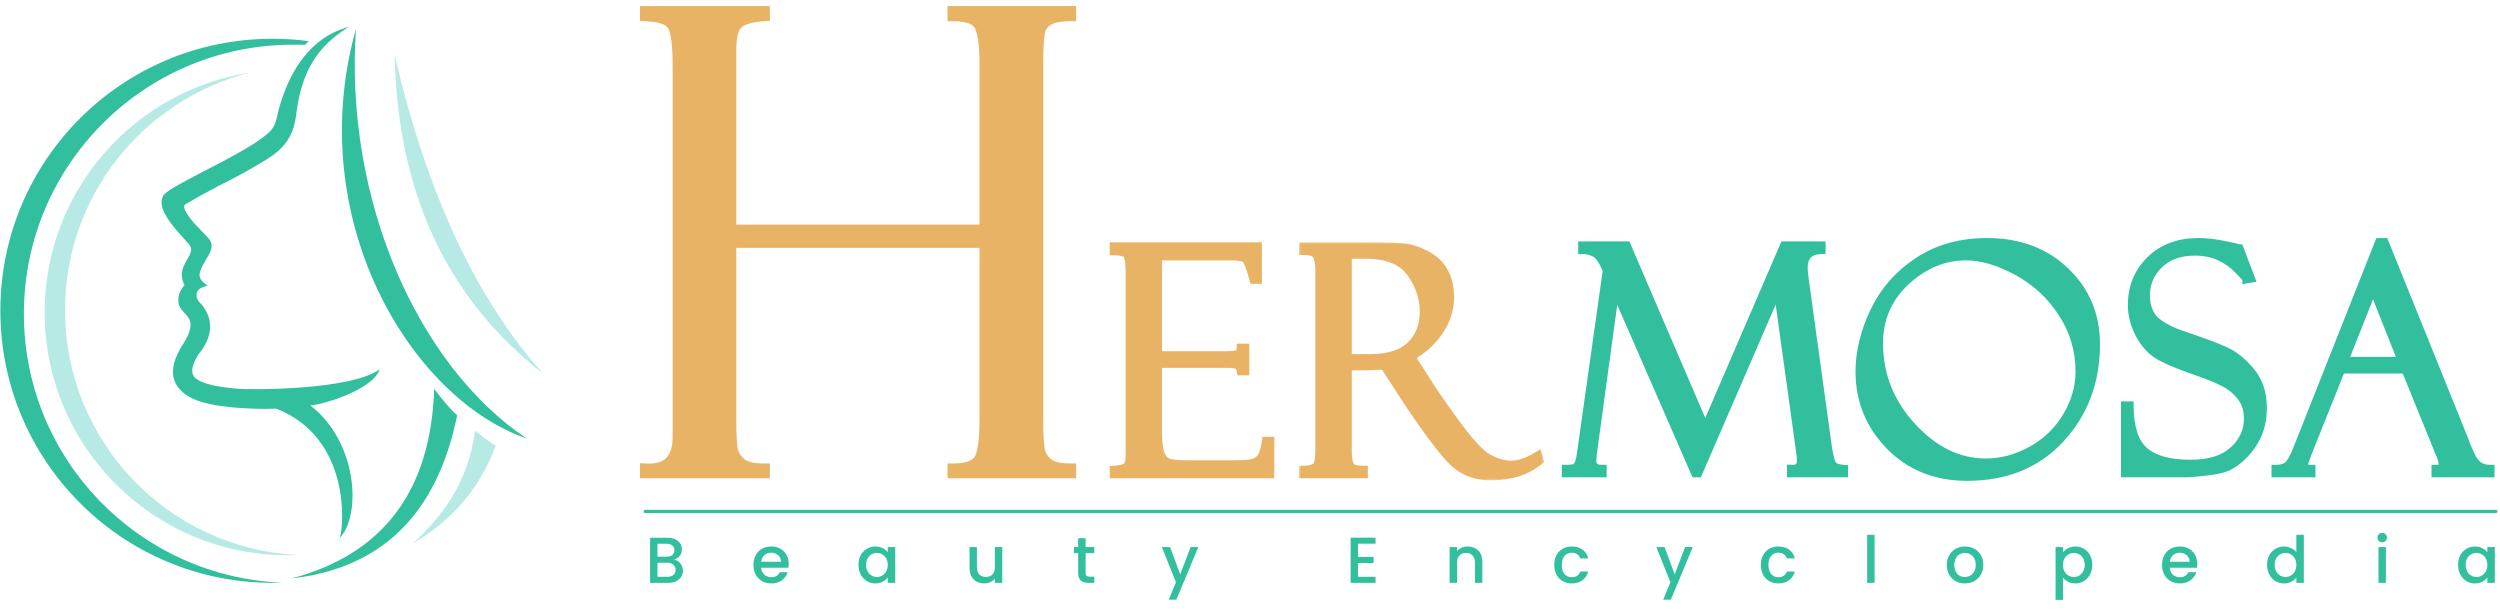
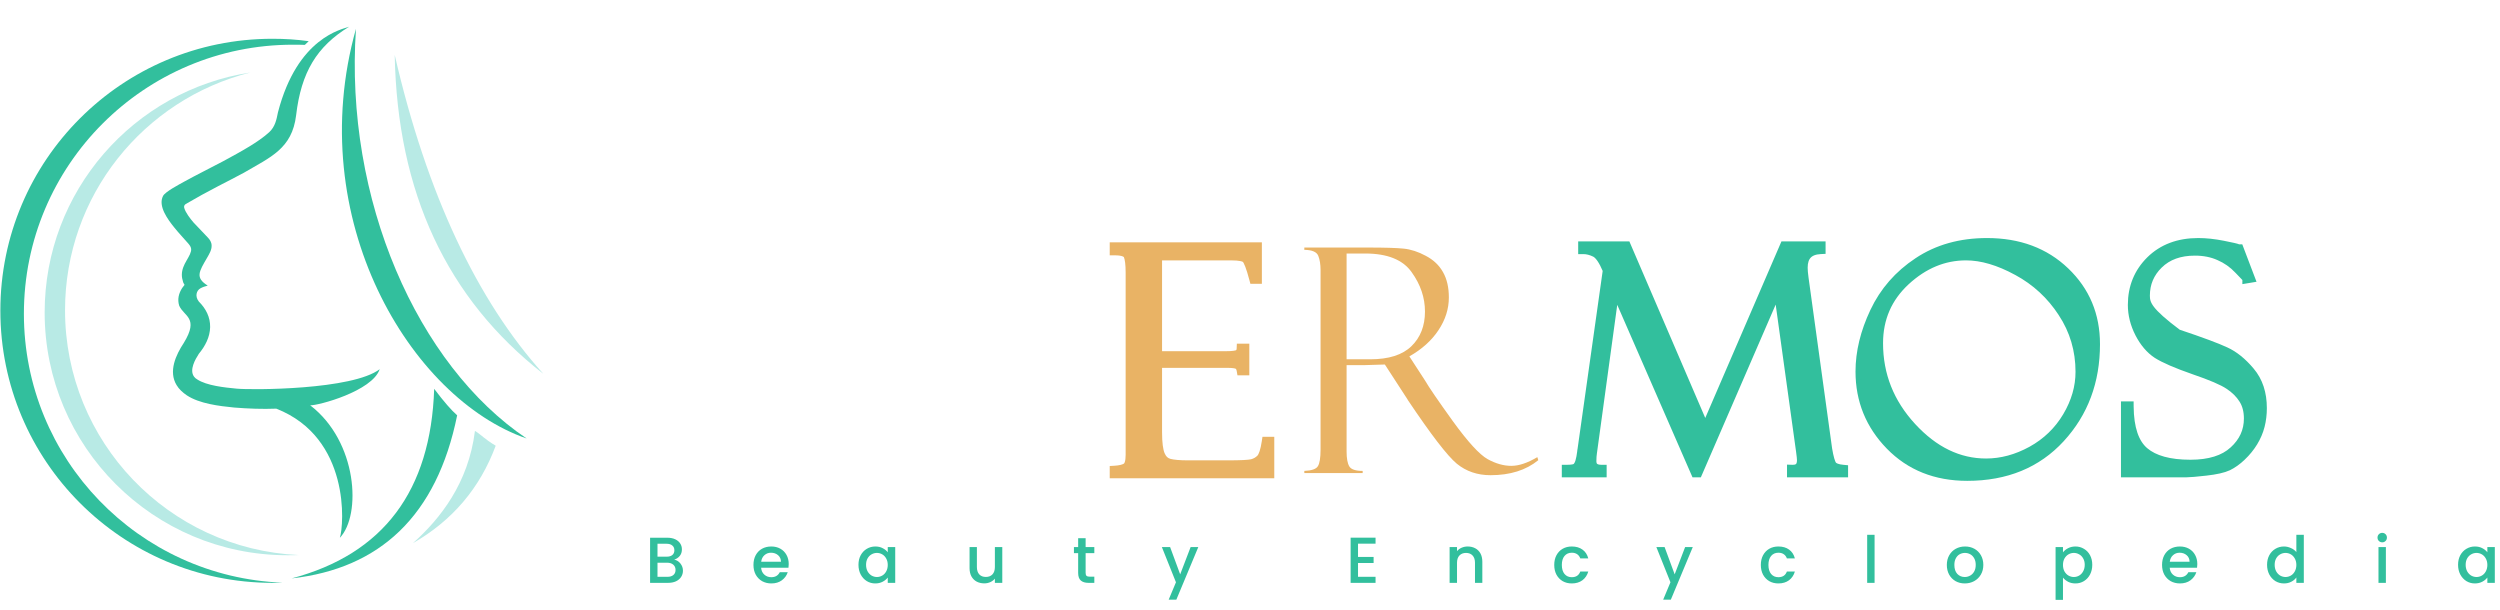
<svg xmlns="http://www.w3.org/2000/svg" width="385" height="94" viewBox="0 0 385 94" fill="none">
-   <path d="M356.178 72.377V71.977H355.778C355.425 71.977 355.231 71.916 355.135 71.851C355.067 71.805 355.023 71.744 355.023 71.599C355.023 71.559 355.048 71.414 355.14 71.117C355.227 70.838 355.359 70.467 355.538 70.001C355.538 70 355.538 69.999 355.539 69.998L360.694 57.122H370.292L375.213 69.227L375.242 69.3C375.248 69.323 375.254 69.353 375.262 69.391L375.267 69.415L375.275 69.439C375.32 69.576 375.383 69.716 375.475 69.832C375.819 70.664 375.961 71.207 375.961 71.505C375.961 71.705 375.903 71.793 375.837 71.845C375.753 71.911 375.581 71.977 375.253 71.977H374.853V72.377V72.707V73.108H375.253H383.364H383.764V72.707V72.377V71.977H383.364C382.782 71.977 382.293 71.832 381.879 71.551C381.463 71.269 381.1 70.835 380.801 70.224C380.488 69.559 380.255 69.045 380.102 68.68C380.024 68.496 379.969 68.355 379.934 68.254C379.916 68.203 379.905 68.167 379.899 68.144C379.898 68.141 379.898 68.138 379.897 68.135V68.079L379.868 68.007L367.466 37.309L367.365 37.059H367.095H366.506H366.234L366.134 37.312L353.544 69.093C353.544 69.093 353.544 69.093 353.544 69.094C353.265 69.79 353.003 70.343 352.758 70.76C352.51 71.18 352.297 71.431 352.126 71.557C351.735 71.83 351.239 71.977 350.615 71.977H350.215V72.377V72.707V73.108H350.615H355.778H356.178V72.707V72.377ZM361.342 55.355L365.445 45.005L369.548 55.355H361.342Z" fill="#32BF9D" stroke="#32BF9D" stroke-width="0.8" />
-   <path d="M345.132 38.284L345.034 38.026H344.76C344.759 38.026 344.755 38.024 344.748 38.021C344.669 37.981 344.557 37.947 344.446 37.916C344.324 37.883 344.166 37.844 343.975 37.8C343.592 37.712 343.061 37.602 342.384 37.468C341.011 37.196 339.727 37.059 338.534 37.059C335.444 37.059 332.909 38.001 330.968 39.909L330.968 39.909L330.967 39.91C329.049 41.812 328.09 44.171 328.09 46.961C328.09 48.491 328.469 49.992 329.218 51.458L329.219 51.459C329.966 52.905 330.904 54.016 332.041 54.769L332.041 54.769L332.047 54.772C333.174 55.491 335.082 56.313 337.742 57.241L337.744 57.242C340.417 58.154 342.187 58.918 343.097 59.53L343.101 59.532C344.018 60.134 344.721 60.833 345.221 61.627L345.223 61.63C345.708 62.386 345.961 63.321 345.961 64.455C345.961 66.3 345.244 67.877 343.782 69.205L343.78 69.206C342.356 70.513 340.229 71.199 337.331 71.199C334.119 71.199 331.836 70.545 330.4 69.315C328.991 68.107 328.213 65.918 328.182 62.613L328.179 62.216H327.782H327.429H327.029V62.616V72.707V73.108H327.429H336.695C337.209 73.108 338.238 73.018 339.758 72.846C341.292 72.672 342.461 72.415 343.23 72.056L343.23 72.056L343.236 72.053C343.987 71.686 344.711 71.165 345.411 70.498L345.412 70.498C346.127 69.815 346.738 69.066 347.244 68.25L347.245 68.247C347.752 67.414 348.121 66.553 348.352 65.664L348.352 65.662C348.581 64.764 348.695 63.827 348.695 62.852C348.695 60.514 348.06 58.562 346.762 57.03C345.525 55.553 344.215 54.488 342.827 53.859C341.5 53.236 339.047 52.327 335.488 51.135C333.437 50.326 332.168 49.484 331.578 48.644C330.984 47.759 330.682 46.723 330.682 45.523C330.682 43.714 331.329 42.182 332.636 40.905L332.636 40.905C333.945 39.625 335.722 38.967 338.015 38.967C339.382 38.967 340.59 39.21 341.647 39.687L341.647 39.687L341.653 39.689C342.734 40.155 343.687 40.822 344.515 41.696L344.515 41.696L344.518 41.698C344.957 42.154 345.287 42.497 345.505 42.727C345.6 42.827 345.673 42.905 345.726 42.961V43.283L346.191 43.206L346.474 43.159L346.956 43.078L346.782 42.622L345.132 38.284Z" fill="#32BF9D" stroke="#32BF9D" stroke-width="0.8" />
+   <path d="M345.132 38.284L345.034 38.026H344.76C344.759 38.026 344.755 38.024 344.748 38.021C344.669 37.981 344.557 37.947 344.446 37.916C344.324 37.883 344.166 37.844 343.975 37.8C343.592 37.712 343.061 37.602 342.384 37.468C341.011 37.196 339.727 37.059 338.534 37.059C335.444 37.059 332.909 38.001 330.968 39.909L330.968 39.909L330.967 39.91C329.049 41.812 328.09 44.171 328.09 46.961C328.09 48.491 328.469 49.992 329.218 51.458L329.219 51.459C329.966 52.905 330.904 54.016 332.041 54.769L332.041 54.769L332.047 54.772C333.174 55.491 335.082 56.313 337.742 57.241L337.744 57.242C340.417 58.154 342.187 58.918 343.097 59.53L343.101 59.532C344.018 60.134 344.721 60.833 345.221 61.627L345.223 61.63C345.708 62.386 345.961 63.321 345.961 64.455C345.961 66.3 345.244 67.877 343.782 69.205L343.78 69.206C342.356 70.513 340.229 71.199 337.331 71.199C334.119 71.199 331.836 70.545 330.4 69.315C328.991 68.107 328.213 65.918 328.182 62.613L328.179 62.216H327.782H327.429H327.029V62.616V72.707V73.108H327.429H336.695C337.209 73.108 338.238 73.018 339.758 72.846C341.292 72.672 342.461 72.415 343.23 72.056L343.23 72.056L343.236 72.053C343.987 71.686 344.711 71.165 345.411 70.498L345.412 70.498C346.127 69.815 346.738 69.066 347.244 68.25L347.245 68.247C347.752 67.414 348.121 66.553 348.352 65.664L348.352 65.662C348.581 64.764 348.695 63.827 348.695 62.852C348.695 60.514 348.06 58.562 346.762 57.03C345.525 55.553 344.215 54.488 342.827 53.859C341.5 53.236 339.047 52.327 335.488 51.135C330.984 47.759 330.682 46.723 330.682 45.523C330.682 43.714 331.329 42.182 332.636 40.905L332.636 40.905C333.945 39.625 335.722 38.967 338.015 38.967C339.382 38.967 340.59 39.21 341.647 39.687L341.647 39.687L341.653 39.689C342.734 40.155 343.687 40.822 344.515 41.696L344.515 41.696L344.518 41.698C344.957 42.154 345.287 42.497 345.505 42.727C345.6 42.827 345.673 42.905 345.726 42.961V43.283L346.191 43.206L346.474 43.159L346.956 43.078L346.782 42.622L345.132 38.284Z" fill="#32BF9D" stroke="#32BF9D" stroke-width="0.8" />
  <path d="M317.384 48.311L317.384 48.312C319.148 50.996 320.03 53.977 320.03 57.264C320.03 59.559 319.385 61.799 318.082 63.992C316.783 66.177 315.004 67.896 312.739 69.151C310.466 70.395 308.174 71.011 305.859 71.011C301.732 71.011 297.991 69.212 294.624 65.552C291.263 61.898 289.59 57.672 289.59 52.855C289.59 49.115 290.943 45.999 293.658 43.482C296.407 40.949 299.44 39.698 302.771 39.698C305.121 39.698 307.704 40.449 310.525 41.984L310.526 41.984C313.343 43.508 315.628 45.616 317.384 48.311ZM318.231 41.626C315.05 38.575 310.961 37.059 306.001 37.059C301.862 37.059 298.262 38.067 295.217 40.097C292.187 42.101 289.914 44.702 288.404 47.898C286.905 51.071 286.149 54.178 286.149 57.217C286.149 61.722 287.722 65.595 290.861 68.814C294.008 72.042 298.053 73.65 302.959 73.65C308.982 73.65 313.849 71.664 317.518 67.673C321.175 63.695 322.999 58.794 322.999 52.997C322.999 48.459 321.409 44.66 318.231 41.626Z" fill="#32BF9D" stroke="#32BF9D" stroke-width="0.8" />
  <path d="M274.869 37.578H274.606L274.501 37.82L262.609 65.378L250.763 37.82L250.659 37.578H250.395H243.841H243.441V37.978V38.332V38.732H243.841C244.366 38.732 244.927 38.87 245.528 39.163C245.762 39.277 246.037 39.527 246.341 39.968C246.628 40.385 246.924 40.947 247.225 41.662L243.28 69.61L243.279 69.61L243.278 69.62C243.218 70.135 243.127 70.601 243.009 71.016C242.896 71.396 242.747 71.632 242.588 71.769L242.588 71.769L242.578 71.778C242.549 71.805 242.453 71.863 242.224 71.909C242.004 71.953 241.705 71.978 241.318 71.978H240.918V72.378V72.708V73.108H241.318H246.623H247.023V72.708V72.378V71.978H246.623C246.145 71.978 245.861 71.873 245.7 71.734C245.55 71.603 245.443 71.388 245.443 71.01C245.443 70.523 245.474 70.097 245.532 69.73L245.532 69.73L245.534 69.721L248.853 45.48L260.803 72.868L260.908 73.108H261.17H261.406H261.668L261.773 72.867L273.655 45.436L276.995 69.532C276.995 69.532 276.995 69.532 276.995 69.532C277.09 70.228 277.133 70.665 277.133 70.869C277.133 71.329 277.02 71.591 276.869 71.739C276.72 71.886 276.461 71.992 276.013 71.978L275.6 71.965V72.378V72.708V73.108H276H283.804H284.204V72.708V72.378V72.013L283.841 71.979C283.007 71.904 282.582 71.699 282.404 71.478C282.312 71.344 282.201 71.093 282.085 70.688C281.969 70.284 281.856 69.76 281.748 69.111L278.118 42.805C278.024 42.12 277.98 41.598 277.98 41.232C277.98 40.376 278.194 39.788 278.559 39.403C278.925 39.019 279.502 38.775 280.359 38.731L280.739 38.712V38.332V37.978V37.578H280.339H274.869Z" fill="#32BF9D" stroke="#32BF9D" stroke-width="0.8" />
  <mask id="path-5-outside-1_248_133" maskUnits="userSpaceOnUse" x="199.867" y="37.121" width="38" height="37" fill="black">
    <rect fill="white" x="199.867" y="37.121" width="38" height="37" />
    <path d="M200.867 38.474V38.121H210.723C213.222 38.121 215.029 38.176 216.145 38.286C217.261 38.396 218.401 38.765 219.564 39.394C220.743 40.007 221.631 40.848 222.228 41.917C222.826 42.97 223.124 44.267 223.124 45.807C223.124 47.567 222.59 49.249 221.521 50.852C220.468 52.44 218.975 53.784 217.041 54.884L219.493 58.657C220.028 59.6 221.442 61.667 223.737 64.857C226.048 68.048 227.832 69.997 229.089 70.705C230.347 71.396 231.565 71.742 232.744 71.742C233.907 71.742 235.243 71.294 236.752 70.398L236.894 70.87C235.007 72.41 232.555 73.18 229.537 73.18C227.525 73.18 225.796 72.591 224.35 71.412C222.904 70.217 220.389 66.948 216.806 61.604C216.774 61.572 216.758 61.541 216.758 61.509L213.269 56.134L210.18 56.228H207.375V69.526C207.375 70.595 207.516 71.365 207.799 71.836C208.082 72.292 208.766 72.52 209.85 72.52V72.85H200.867V72.52C201.983 72.473 202.675 72.237 202.942 71.813C203.225 71.388 203.366 70.524 203.366 69.219V41.61C203.366 40.714 203.249 39.975 203.013 39.394C202.777 38.797 202.062 38.49 200.867 38.474ZM207.375 39.04V55.332H211.005C213.866 55.332 215.988 54.656 217.371 53.304C218.755 51.953 219.446 50.176 219.446 47.976C219.446 45.838 218.762 43.819 217.395 41.917C216.043 39.999 213.654 39.04 210.227 39.04H207.375Z" />
  </mask>
  <path d="M200.867 38.474V38.121H210.723C213.222 38.121 215.029 38.176 216.145 38.286C217.261 38.396 218.401 38.765 219.564 39.394C220.743 40.007 221.631 40.848 222.228 41.917C222.826 42.97 223.124 44.267 223.124 45.807C223.124 47.567 222.59 49.249 221.521 50.852C220.468 52.44 218.975 53.784 217.041 54.884L219.493 58.657C220.028 59.6 221.442 61.667 223.737 64.857C226.048 68.048 227.832 69.997 229.089 70.705C230.347 71.396 231.565 71.742 232.744 71.742C233.907 71.742 235.243 71.294 236.752 70.398L236.894 70.87C235.007 72.41 232.555 73.18 229.537 73.18C227.525 73.18 225.796 72.591 224.35 71.412C222.904 70.217 220.389 66.948 216.806 61.604C216.774 61.572 216.758 61.541 216.758 61.509L213.269 56.134L210.18 56.228H207.375V69.526C207.375 70.595 207.516 71.365 207.799 71.836C208.082 72.292 208.766 72.52 209.85 72.52V72.85H200.867V72.52C201.983 72.473 202.675 72.237 202.942 71.813C203.225 71.388 203.366 70.524 203.366 69.219V41.61C203.366 40.714 203.249 39.975 203.013 39.394C202.777 38.797 202.062 38.49 200.867 38.474ZM207.375 39.04V55.332H211.005C213.866 55.332 215.988 54.656 217.371 53.304C218.755 51.953 219.446 50.176 219.446 47.976C219.446 45.838 218.762 43.819 217.395 41.917C216.043 39.999 213.654 39.04 210.227 39.04H207.375Z" fill="#E9B365" />
-   <path d="M200.867 38.474H200.067V39.264L200.857 39.274L200.867 38.474ZM200.867 38.121V37.321H200.067V38.121H200.867ZM219.564 39.394L219.184 40.098L219.195 40.104L219.564 39.394ZM222.228 41.917L221.53 42.307L221.532 42.311L222.228 41.917ZM221.521 50.852L220.855 50.409L220.854 50.41L221.521 50.852ZM217.041 54.884L216.646 54.189L215.908 54.609L216.371 55.32L217.041 54.884ZM219.493 58.657L220.189 58.262L220.177 58.241L220.164 58.221L219.493 58.657ZM223.737 64.857L223.088 65.325L223.089 65.327L223.737 64.857ZM229.089 70.705L228.697 71.402L228.704 71.406L229.089 70.705ZM236.752 70.398L237.518 70.168L237.224 69.188L236.344 69.71L236.752 70.398ZM236.894 70.87L237.4 71.489L237.813 71.151L237.66 70.64L236.894 70.87ZM224.35 71.412L223.841 72.029L223.845 72.032L224.35 71.412ZM216.806 61.604L217.47 61.158L217.426 61.093L217.371 61.038L216.806 61.604ZM216.758 61.509H217.558V61.273L217.429 61.074L216.758 61.509ZM213.269 56.134L213.94 55.698L213.695 55.32L213.245 55.334L213.269 56.134ZM210.18 56.228V57.028H210.192L210.205 57.028L210.18 56.228ZM207.375 56.228V55.428H206.575V56.228H207.375ZM207.799 71.836L207.113 72.248L207.119 72.258L207.799 71.836ZM209.85 72.52H210.65V71.72H209.85V72.52ZM209.85 72.85V73.65H210.65V72.85H209.85ZM200.867 72.85H200.067V73.65H200.867V72.85ZM200.867 72.52L200.833 71.721L200.067 71.753V72.52H200.867ZM202.942 71.813L202.276 71.369L202.271 71.378L202.265 71.386L202.942 71.813ZM203.013 39.394L202.269 39.688L202.271 39.694L203.013 39.394ZM207.375 39.04V38.24H206.575V39.04H207.375ZM207.375 55.332H206.575V56.132H207.375V55.332ZM217.395 41.917L216.741 42.377L216.745 42.384L217.395 41.917ZM201.667 38.474V38.121H200.067V38.474H201.667ZM200.867 38.921H210.723V37.321H200.867V38.921ZM210.723 38.921C213.219 38.921 214.993 38.976 216.067 39.082L216.224 37.489C215.066 37.375 213.224 37.321 210.723 37.321V38.921ZM216.067 39.082C217.06 39.18 218.098 39.511 219.184 40.098L219.945 38.69C218.704 38.02 217.463 37.612 216.224 37.489L216.067 39.082ZM219.195 40.104C220.248 40.651 221.015 41.386 221.53 42.307L222.927 41.526C222.247 40.309 221.238 39.363 219.933 38.684L219.195 40.104ZM221.532 42.311C222.045 43.215 222.324 44.368 222.324 45.807H223.924C223.924 44.165 223.606 42.724 222.924 41.522L221.532 42.311ZM222.324 45.807C222.324 47.395 221.845 48.924 220.855 50.409L222.187 51.296C223.334 49.575 223.924 47.74 223.924 45.807H222.324ZM220.854 50.41C219.881 51.877 218.488 53.14 216.646 54.189L217.437 55.58C219.461 54.428 221.055 53.003 222.188 51.295L220.854 50.41ZM216.371 55.32L218.823 59.093L220.164 58.221L217.712 54.448L216.371 55.32ZM218.797 59.051C219.358 60.039 220.801 62.145 223.088 65.325L224.387 64.39C222.084 61.189 220.698 59.16 220.189 58.262L218.797 59.051ZM223.089 65.327C224.255 66.936 225.298 68.247 226.218 69.252C227.128 70.247 227.957 70.986 228.697 71.402L229.482 70.007C228.964 69.716 228.272 69.127 227.398 68.172C226.534 67.228 225.53 65.97 224.385 64.388L223.089 65.327ZM228.704 71.406C230.054 72.148 231.404 72.542 232.744 72.542V70.942C231.726 70.942 230.64 70.644 229.475 70.004L228.704 71.406ZM232.744 72.542C234.106 72.542 235.586 72.021 237.16 71.086L236.344 69.71C234.9 70.567 233.708 70.942 232.744 70.942V72.542ZM235.986 70.628L236.127 71.1L237.66 70.64L237.518 70.168L235.986 70.628ZM236.387 70.25C234.676 71.648 232.416 72.38 229.537 72.38V73.98C232.694 73.98 235.339 73.172 237.4 71.489L236.387 70.25ZM229.537 72.38C227.694 72.38 226.148 71.845 224.856 70.792L223.845 72.032C225.445 73.337 227.357 73.98 229.537 73.98V72.38ZM224.86 70.795C224.211 70.26 223.267 69.206 222.014 67.576C220.771 65.961 219.257 63.823 217.47 61.158L216.141 62.049C217.938 64.729 219.473 66.898 220.745 68.552C222.007 70.191 223.043 71.37 223.841 72.029L224.86 70.795ZM217.371 61.038C217.427 61.094 217.558 61.254 217.558 61.509H215.958C215.958 61.828 216.121 62.051 216.24 62.169L217.371 61.038ZM217.429 61.074L213.94 55.698L212.598 56.569L216.087 61.945L217.429 61.074ZM213.245 55.334L210.156 55.428L210.205 57.028L213.293 56.933L213.245 55.334ZM210.18 55.428H207.375V57.028H210.18V55.428ZM206.575 56.228V69.526H208.175V56.228H206.575ZM206.575 69.526C206.575 70.626 206.713 71.582 207.113 72.248L208.485 71.425C208.319 71.148 208.175 70.563 208.175 69.526H206.575ZM207.119 72.258C207.389 72.692 207.813 72.955 208.271 73.108C208.725 73.259 209.261 73.32 209.85 73.32V71.72C209.355 71.72 209.007 71.667 208.777 71.59C208.551 71.515 208.492 71.436 208.479 71.414L207.119 72.258ZM209.05 72.52V72.85H210.65V72.52H209.05ZM209.85 72.05H200.867V73.65H209.85V72.05ZM201.667 72.85V72.52H200.067V72.85H201.667ZM200.901 73.319C201.5 73.294 202.035 73.217 202.481 73.065C202.923 72.914 203.352 72.663 203.619 72.239L202.265 71.386C202.265 71.387 202.214 71.466 201.965 71.551C201.719 71.635 201.351 71.699 200.833 71.721L200.901 73.319ZM203.608 72.257C203.842 71.905 203.972 71.451 204.05 70.975C204.13 70.485 204.166 69.896 204.166 69.219H202.566C202.566 69.847 202.532 70.343 202.471 70.717C202.407 71.106 202.325 71.297 202.276 71.369L203.608 72.257ZM204.166 69.219V41.61H202.566V69.219H204.166ZM204.166 41.61C204.166 40.652 204.041 39.802 203.754 39.093L202.271 39.694C202.456 40.149 202.566 40.777 202.566 41.61H204.166ZM203.757 39.1C203.323 38 202.105 37.691 200.878 37.674L200.857 39.274C202.019 39.289 202.231 39.593 202.269 39.688L203.757 39.1ZM206.575 39.04V55.332H208.175V39.04H206.575ZM207.375 56.132H211.005V54.532H207.375V56.132ZM211.005 56.132C213.976 56.132 216.339 55.432 217.931 53.877L216.812 52.732C215.637 53.881 213.756 54.532 211.005 54.532V56.132ZM217.931 53.877C219.489 52.353 220.246 50.359 220.246 47.976H218.646C218.646 49.994 218.02 51.552 216.812 52.732L217.931 53.877ZM220.246 47.976C220.246 45.655 219.5 43.474 218.045 41.45L216.745 42.384C218.025 44.163 218.646 46.022 218.646 47.976H220.246ZM218.049 41.456C216.487 39.239 213.787 38.24 210.227 38.24V39.84C213.521 39.84 215.6 40.758 216.741 42.377L218.049 41.456ZM210.227 38.24H207.375V39.84H210.227V38.24Z" fill="#E9B365" mask="url(#path-5-outside-1_248_133)" />
  <path d="M171.297 38.521V38.921H171.697C172.271 38.921 172.694 38.985 172.986 39.092C173.272 39.197 173.397 39.329 173.451 39.456C173.636 39.893 173.749 40.717 173.749 41.987V70.044C173.749 70.565 173.697 70.961 173.608 71.245C173.519 71.528 173.405 71.667 173.301 71.733C172.974 71.933 172.447 72.075 171.673 72.121L171.297 72.143V72.52V72.85V73.25H171.697H195.439H195.839V72.85V68.064V67.664H195.439H195.109H194.765L194.714 68.004C194.613 68.667 194.494 69.201 194.358 69.612C194.221 70.027 194.077 70.287 193.945 70.431C193.623 70.765 193.228 70.994 192.75 71.118C192.268 71.23 191.078 71.295 189.121 71.295H182.99C181.683 71.295 180.736 71.209 180.127 71.05C179.618 70.9 179.233 70.549 178.974 69.937C178.708 69.291 178.557 68.188 178.557 66.579V56.251H189.073C189.455 56.251 189.764 56.27 190.005 56.306C190.252 56.342 190.402 56.392 190.482 56.436L190.482 56.436L190.49 56.441C190.642 56.52 190.782 56.692 190.848 57.074L190.906 57.406H191.242H191.596H191.996V57.006V53.729V53.329H191.596H191.242H190.859L190.843 53.712C190.832 53.975 190.737 54.146 190.567 54.272C190.501 54.314 190.339 54.373 190.025 54.417C189.717 54.461 189.307 54.484 188.79 54.484H178.557V39.7H189.616C190.231 39.7 190.713 39.738 191.07 39.81C191.439 39.883 191.618 39.982 191.691 40.054L191.69 40.054L191.698 40.061C191.735 40.097 191.799 40.178 191.882 40.333C191.963 40.483 192.051 40.682 192.148 40.934C192.341 41.438 192.555 42.128 192.789 43.01L192.868 43.307H193.176H193.529H193.929V42.907V38.121V37.721H193.529H171.697H171.297V38.121V38.521Z" fill="#E9B365" stroke="#E9B365" stroke-width="0.8" />
-   <path d="M151.248 9.945V34.987H112.992V7.58C112.992 6.602 113.079 5.811 113.244 5.197C113.409 4.581 113.645 4.17 113.923 3.917C114.214 3.652 114.669 3.417 115.319 3.233C115.967 3.05 116.786 2.925 117.783 2.861L118.157 2.838V2.462V1.738V1.338H117.757H99.364H98.964V1.738V2.462V2.846L99.347 2.862C100.469 2.909 101.348 3.051 101.997 3.275C102.648 3.499 103.029 3.792 103.22 4.114L103.22 4.115L103.225 4.124C103.45 4.481 103.647 5.14 103.783 6.16C103.916 7.165 103.985 8.474 103.985 10.09V67.299C103.985 68.981 103.579 70.13 102.851 70.838C102.126 71.542 101.002 71.884 99.391 71.775L98.964 71.747V72.174V72.85V73.25H99.364H117.757H118.157V72.85V72.174V71.775H117.757C116.135 71.775 115.087 71.532 114.518 71.127C113.936 70.69 113.537 70.16 113.308 69.535C113.213 69.229 113.131 68.686 113.075 67.874C113.02 67.067 112.992 66.022 112.992 64.74V37.767H151.248V64.45C151.248 66.21 151.164 67.616 150.999 68.673C150.832 69.75 150.59 70.398 150.328 70.71L150.328 70.71L150.322 70.718C149.8 71.37 148.667 71.775 146.724 71.775H146.324V72.174V72.85V73.25H146.724H164.924H165.324V72.85V72.174V71.775H164.924C163.361 71.775 162.359 71.546 161.822 71.171C161.239 70.763 160.843 70.263 160.616 69.67C160.509 69.372 160.415 68.806 160.351 67.933C160.287 67.07 160.255 65.942 160.255 64.547V9.945C160.255 8.501 160.287 7.337 160.351 6.449C160.415 5.548 160.51 4.971 160.617 4.675C160.837 4.071 161.241 3.636 161.855 3.357L161.862 3.354L161.868 3.351C162.492 3.039 163.495 2.862 164.924 2.862H165.324V2.462V1.738V1.338H164.924H146.724H146.324V1.738V2.462V2.862H146.724C147.841 2.862 148.704 2.993 149.332 3.234C149.954 3.473 150.324 3.809 150.511 4.221L150.514 4.228L150.518 4.234C150.746 4.691 150.932 5.388 151.058 6.352C151.184 7.311 151.248 8.507 151.248 9.945Z" fill="#E9B365" stroke="#E9B365" stroke-width="0.8" />
  <path d="M103.834 86.189C104.207 86.255 104.524 86.452 104.784 86.779C105.044 87.106 105.174 87.475 105.174 87.889C105.174 88.242 105.08 88.562 104.894 88.849C104.714 89.129 104.45 89.352 104.104 89.519C103.757 89.679 103.354 89.759 102.894 89.759H100.114V82.809H102.764C103.237 82.809 103.644 82.889 103.984 83.049C104.324 83.209 104.58 83.425 104.754 83.699C104.927 83.966 105.014 84.266 105.014 84.599C105.014 84.999 104.907 85.332 104.694 85.599C104.48 85.865 104.194 86.062 103.834 86.189ZM101.254 85.729H102.664C103.037 85.729 103.327 85.645 103.534 85.479C103.747 85.305 103.854 85.059 103.854 84.739C103.854 84.425 103.747 84.182 103.534 84.009C103.327 83.829 103.037 83.739 102.664 83.739H101.254V85.729ZM102.794 88.829C103.18 88.829 103.484 88.736 103.704 88.549C103.924 88.362 104.034 88.102 104.034 87.769C104.034 87.429 103.917 87.159 103.684 86.959C103.45 86.759 103.14 86.659 102.754 86.659H101.254V88.829H102.794ZM121.463 86.869C121.463 87.076 121.449 87.262 121.423 87.429H117.213C117.246 87.869 117.409 88.222 117.703 88.489C117.996 88.755 118.356 88.889 118.783 88.889C119.396 88.889 119.829 88.632 120.083 88.119H121.313C121.146 88.626 120.843 89.042 120.403 89.369C119.969 89.689 119.429 89.849 118.783 89.849C118.256 89.849 117.783 89.732 117.363 89.499C116.949 89.259 116.623 88.925 116.383 88.499C116.149 88.066 116.033 87.566 116.033 86.999C116.033 86.432 116.146 85.936 116.373 85.509C116.606 85.076 116.929 84.742 117.343 84.509C117.763 84.275 118.243 84.159 118.783 84.159C119.303 84.159 119.766 84.272 120.173 84.499C120.579 84.725 120.896 85.046 121.123 85.459C121.349 85.865 121.463 86.335 121.463 86.869ZM120.273 86.509C120.266 86.089 120.116 85.752 119.823 85.499C119.529 85.246 119.166 85.119 118.733 85.119C118.339 85.119 118.003 85.246 117.723 85.499C117.443 85.746 117.276 86.082 117.223 86.509H120.273ZM132.204 86.979C132.204 86.425 132.318 85.936 132.544 85.509C132.778 85.082 133.091 84.752 133.484 84.519C133.884 84.279 134.324 84.159 134.804 84.159C135.238 84.159 135.614 84.246 135.934 84.419C136.261 84.585 136.521 84.796 136.714 85.049V84.249H137.864V89.759H136.714V88.939C136.521 89.199 136.258 89.415 135.924 89.589C135.591 89.762 135.211 89.849 134.784 89.849C134.311 89.849 133.878 89.729 133.484 89.489C133.091 89.242 132.778 88.902 132.544 88.469C132.318 88.029 132.204 87.532 132.204 86.979ZM136.714 86.999C136.714 86.619 136.634 86.289 136.474 86.009C136.321 85.729 136.118 85.516 135.864 85.369C135.611 85.222 135.338 85.149 135.044 85.149C134.751 85.149 134.478 85.222 134.224 85.369C133.971 85.509 133.764 85.719 133.604 85.999C133.451 86.272 133.374 86.599 133.374 86.979C133.374 87.359 133.451 87.692 133.604 87.979C133.764 88.266 133.971 88.486 134.224 88.639C134.484 88.785 134.758 88.859 135.044 88.859C135.338 88.859 135.611 88.785 135.864 88.639C136.118 88.492 136.321 88.279 136.474 87.999C136.634 87.712 136.714 87.379 136.714 86.999ZM154.352 84.249V89.759H153.212V89.109C153.032 89.335 152.795 89.516 152.502 89.649C152.215 89.775 151.908 89.839 151.582 89.839C151.148 89.839 150.758 89.749 150.412 89.569C150.072 89.389 149.802 89.122 149.602 88.769C149.408 88.415 149.312 87.989 149.312 87.489V84.249H150.442V87.319C150.442 87.812 150.565 88.192 150.812 88.459C151.058 88.719 151.395 88.849 151.822 88.849C152.248 88.849 152.585 88.719 152.832 88.459C153.085 88.192 153.212 87.812 153.212 87.319V84.249H154.352ZM167.186 85.179V88.229C167.186 88.436 167.233 88.585 167.326 88.679C167.426 88.766 167.593 88.809 167.826 88.809H168.526V89.759H167.626C167.113 89.759 166.719 89.639 166.446 89.399C166.173 89.159 166.036 88.769 166.036 88.229V85.179H165.386V84.249H166.036V82.879H167.186V84.249H168.526V85.179H167.186ZM184.537 84.249L181.157 92.349H179.977L181.097 89.669L178.927 84.249H180.197L181.747 88.449L183.357 84.249H184.537ZM209.135 83.729V85.769H211.535V86.699H209.135V88.829H211.835V89.759H207.995V82.799H211.835V83.729H209.135ZM226.019 84.159C226.452 84.159 226.839 84.249 227.179 84.429C227.525 84.609 227.795 84.876 227.989 85.229C228.182 85.582 228.279 86.009 228.279 86.509V89.759H227.149V86.679C227.149 86.186 227.025 85.809 226.779 85.549C226.532 85.282 226.195 85.149 225.769 85.149C225.342 85.149 225.002 85.282 224.749 85.549C224.502 85.809 224.379 86.186 224.379 86.679V89.759H223.239V84.249H224.379V84.879C224.565 84.652 224.802 84.475 225.089 84.349C225.382 84.222 225.692 84.159 226.019 84.159ZM239.353 86.999C239.353 86.432 239.466 85.936 239.693 85.509C239.926 85.076 240.246 84.742 240.653 84.509C241.06 84.275 241.526 84.159 242.053 84.159C242.72 84.159 243.27 84.319 243.703 84.639C244.143 84.952 244.44 85.402 244.593 85.989H243.363C243.263 85.716 243.103 85.502 242.883 85.349C242.663 85.195 242.386 85.119 242.053 85.119C241.586 85.119 241.213 85.285 240.933 85.619C240.66 85.945 240.523 86.406 240.523 86.999C240.523 87.592 240.66 88.055 240.933 88.389C241.213 88.722 241.586 88.889 242.053 88.889C242.713 88.889 243.15 88.599 243.363 88.019H244.593C244.433 88.579 244.133 89.025 243.693 89.359C243.253 89.686 242.706 89.849 242.053 89.849C241.526 89.849 241.06 89.732 240.653 89.499C240.246 89.259 239.926 88.925 239.693 88.499C239.466 88.066 239.353 87.566 239.353 86.999ZM260.689 84.249L257.309 92.349H256.129L257.249 89.669L255.079 84.249H256.349L257.899 88.449L259.509 84.249H260.689ZM271.169 86.999C271.169 86.432 271.283 85.936 271.509 85.509C271.743 85.076 272.063 84.742 272.469 84.509C272.876 84.275 273.343 84.159 273.869 84.159C274.536 84.159 275.086 84.319 275.519 84.639C275.959 84.952 276.256 85.402 276.409 85.989H275.179C275.079 85.716 274.919 85.502 274.699 85.349C274.479 85.195 274.203 85.119 273.869 85.119C273.403 85.119 273.029 85.285 272.749 85.619C272.476 85.945 272.339 86.406 272.339 86.999C272.339 87.592 272.476 88.055 272.749 88.389C273.029 88.722 273.403 88.889 273.869 88.889C274.529 88.889 274.966 88.599 275.179 88.019H276.409C276.249 88.579 275.949 89.025 275.509 89.359C275.069 89.686 274.523 89.849 273.869 89.849C273.343 89.849 272.876 89.732 272.469 89.499C272.063 89.259 271.743 88.925 271.509 88.499C271.283 88.066 271.169 87.566 271.169 86.999ZM288.685 82.359V89.759H287.545V82.359H288.685ZM302.572 89.849C302.052 89.849 301.582 89.732 301.162 89.499C300.742 89.259 300.412 88.925 300.172 88.499C299.932 88.066 299.812 87.566 299.812 86.999C299.812 86.439 299.935 85.942 300.182 85.509C300.429 85.076 300.765 84.742 301.192 84.509C301.619 84.275 302.095 84.159 302.622 84.159C303.149 84.159 303.625 84.275 304.052 84.509C304.479 84.742 304.815 85.076 305.062 85.509C305.309 85.942 305.432 86.439 305.432 86.999C305.432 87.559 305.305 88.055 305.052 88.489C304.799 88.922 304.452 89.259 304.012 89.499C303.579 89.732 303.099 89.849 302.572 89.849ZM302.572 88.859C302.865 88.859 303.139 88.789 303.392 88.649C303.652 88.509 303.862 88.299 304.022 88.019C304.182 87.739 304.262 87.399 304.262 86.999C304.262 86.599 304.185 86.262 304.032 85.989C303.879 85.709 303.675 85.499 303.422 85.359C303.169 85.219 302.895 85.149 302.602 85.149C302.309 85.149 302.035 85.219 301.782 85.359C301.535 85.499 301.339 85.709 301.192 85.989C301.045 86.262 300.972 86.599 300.972 86.999C300.972 87.592 301.122 88.052 301.422 88.379C301.729 88.699 302.112 88.859 302.572 88.859ZM317.699 85.059C317.892 84.805 318.156 84.592 318.489 84.419C318.822 84.246 319.199 84.159 319.619 84.159C320.099 84.159 320.536 84.279 320.929 84.519C321.329 84.752 321.642 85.082 321.869 85.509C322.096 85.936 322.209 86.425 322.209 86.979C322.209 87.532 322.096 88.029 321.869 88.469C321.642 88.902 321.329 89.242 320.929 89.489C320.536 89.729 320.099 89.849 319.619 89.849C319.199 89.849 318.826 89.766 318.499 89.599C318.172 89.425 317.906 89.212 317.699 88.959V92.379H316.559V84.249H317.699V85.059ZM321.049 86.979C321.049 86.599 320.969 86.272 320.809 85.999C320.656 85.719 320.449 85.509 320.189 85.369C319.936 85.222 319.662 85.149 319.369 85.149C319.082 85.149 318.809 85.222 318.549 85.369C318.296 85.516 318.089 85.729 317.929 86.009C317.776 86.289 317.699 86.619 317.699 86.999C317.699 87.379 317.776 87.712 317.929 87.999C318.089 88.279 318.296 88.492 318.549 88.639C318.809 88.785 319.082 88.859 319.369 88.859C319.662 88.859 319.936 88.785 320.189 88.639C320.449 88.486 320.656 88.266 320.809 87.979C320.969 87.692 321.049 87.359 321.049 86.979ZM338.386 86.869C338.386 87.076 338.373 87.262 338.346 87.429H334.136C334.17 87.869 334.333 88.222 334.626 88.489C334.92 88.755 335.28 88.889 335.706 88.889C336.32 88.889 336.753 88.632 337.006 88.119H338.236C338.07 88.626 337.766 89.042 337.326 89.369C336.893 89.689 336.353 89.849 335.706 89.849C335.18 89.849 334.706 89.732 334.286 89.499C333.873 89.259 333.546 88.925 333.306 88.499C333.073 88.066 332.956 87.566 332.956 86.999C332.956 86.432 333.07 85.936 333.296 85.509C333.53 85.076 333.853 84.742 334.266 84.509C334.686 84.275 335.166 84.159 335.706 84.159C336.226 84.159 336.69 84.272 337.096 84.499C337.503 84.725 337.82 85.046 338.046 85.459C338.273 85.865 338.386 86.335 338.386 86.869ZM337.196 86.509C337.19 86.089 337.04 85.752 336.746 85.499C336.453 85.246 336.09 85.119 335.656 85.119C335.263 85.119 334.926 85.246 334.646 85.499C334.366 85.746 334.2 86.082 334.146 86.509H337.196ZM349.128 86.979C349.128 86.425 349.242 85.936 349.468 85.509C349.702 85.082 350.015 84.752 350.408 84.519C350.808 84.279 351.252 84.159 351.738 84.159C352.098 84.159 352.452 84.239 352.798 84.399C353.152 84.552 353.432 84.759 353.638 85.019V82.359H354.788V89.759H353.638V88.929C353.452 89.195 353.192 89.415 352.858 89.589C352.532 89.762 352.155 89.849 351.728 89.849C351.248 89.849 350.808 89.729 350.408 89.489C350.015 89.242 349.702 88.902 349.468 88.469C349.242 88.029 349.128 87.532 349.128 86.979ZM353.638 86.999C353.638 86.619 353.558 86.289 353.398 86.009C353.245 85.729 353.042 85.516 352.788 85.369C352.535 85.222 352.262 85.149 351.968 85.149C351.675 85.149 351.402 85.222 351.148 85.369C350.895 85.509 350.688 85.719 350.528 85.999C350.375 86.272 350.298 86.599 350.298 86.979C350.298 87.359 350.375 87.692 350.528 87.979C350.688 88.266 350.895 88.486 351.148 88.639C351.408 88.785 351.682 88.859 351.968 88.859C352.262 88.859 352.535 88.785 352.788 88.639C353.042 88.492 353.245 88.279 353.398 87.999C353.558 87.712 353.638 87.379 353.638 86.999ZM366.866 83.519C366.659 83.519 366.486 83.449 366.346 83.309C366.206 83.169 366.136 82.996 366.136 82.789C366.136 82.582 366.206 82.409 366.346 82.269C366.486 82.129 366.659 82.059 366.866 82.059C367.066 82.059 367.236 82.129 367.376 82.269C367.516 82.409 367.586 82.582 367.586 82.789C367.586 82.996 367.516 83.169 367.376 83.309C367.236 83.449 367.066 83.519 366.866 83.519ZM367.426 84.249V89.759H366.286V84.249H367.426ZM378.542 86.979C378.542 86.425 378.656 85.936 378.882 85.509C379.116 85.082 379.429 84.752 379.822 84.519C380.222 84.279 380.662 84.159 381.142 84.159C381.576 84.159 381.952 84.246 382.272 84.419C382.599 84.585 382.859 84.796 383.052 85.049V84.249H384.202V89.759H383.052V88.939C382.859 89.199 382.596 89.415 382.262 89.589C381.929 89.762 381.549 89.849 381.122 89.849C380.649 89.849 380.216 89.729 379.822 89.489C379.429 89.242 379.116 88.902 378.882 88.469C378.656 88.029 378.542 87.532 378.542 86.979ZM383.052 86.999C383.052 86.619 382.972 86.289 382.812 86.009C382.659 85.729 382.456 85.516 382.202 85.369C381.949 85.222 381.676 85.149 381.382 85.149C381.089 85.149 380.816 85.222 380.562 85.369C380.309 85.509 380.102 85.719 379.942 85.999C379.789 86.272 379.712 86.599 379.712 86.979C379.712 87.359 379.789 87.692 379.942 87.979C380.102 88.266 380.309 88.486 380.562 88.639C380.822 88.785 381.096 88.859 381.382 88.859C381.676 88.859 381.949 88.785 382.202 88.639C382.456 88.492 382.659 88.279 382.812 87.999C382.972 87.712 383.052 87.379 383.052 86.999Z" fill="#32BF9D" />
-   <path d="M99.364 78.759L384.364 78.759" stroke="#32BF9D" stroke-width="0.5" stroke-linecap="round" />
  <path fill-rule="evenodd" clip-rule="evenodd" d="M30.62 46.438C31.704 47.523 32.389 48.835 32.361 50.376C32.332 51.917 31.59 53.316 30.62 54.486C30.049 55.37 29.136 56.969 29.878 57.996C29.992 58.167 30.163 58.31 30.363 58.424C31.818 59.394 34.644 59.68 36.441 59.851C38.81 60.079 54.278 60.051 58.473 56.855C57.331 60.251 48.97 62.476 47.771 62.419C55.077 68.013 55.676 79.314 52.337 82.824C52.994 80.826 53.964 67.413 42.549 62.933C40.38 63.019 38.211 62.933 36.071 62.762C33.73 62.533 30.705 62.163 28.765 60.878C28.137 60.45 27.566 59.937 27.195 59.309C25.911 57.197 27.081 54.657 28.308 52.802C30.705 48.892 28.308 48.75 27.595 47.066C27.452 46.609 27.424 46.124 27.509 45.668C27.595 45.211 27.794 44.754 28.051 44.355C28.166 44.184 28.28 44.041 28.422 43.87C28.337 43.727 28.251 43.584 28.194 43.442V43.413C27.937 42.642 27.937 41.929 28.223 41.159C28.479 40.445 28.936 39.846 29.25 39.161C29.535 38.505 29.535 38.133 29.022 37.534C28.308 36.707 27.538 35.908 26.853 35.051C25.882 33.853 24.284 31.741 25.112 30.171C25.454 29.515 27.652 28.373 28.365 27.974C30.334 26.89 32.361 25.891 34.358 24.835C35.728 24.093 37.098 23.351 38.411 22.552C39.438 21.924 40.551 21.182 41.464 20.354C42.377 19.498 42.577 18.442 42.806 17.301C45.802 5.743 52.68 4.516 53.764 4.116C48.798 7.141 46.373 11.137 45.602 17.757C44.974 22.894 41.693 24.178 37.554 26.604C36.242 27.318 34.929 27.974 33.616 28.659C31.904 29.544 30.249 30.457 28.593 31.427C28.394 31.57 28.308 31.741 28.365 31.998C28.565 32.74 29.307 33.682 29.792 34.252L31.99 36.564C32.332 36.906 32.589 37.334 32.589 37.82C32.617 38.476 32.218 39.132 31.904 39.675C30.648 41.843 30.02 42.757 31.99 43.984C31.647 44.069 31.191 44.212 30.848 44.412C30.249 44.754 29.992 45.639 30.62 46.438Z" fill="#32BF9D" />
  <path fill-rule="evenodd" clip-rule="evenodd" d="M54.82 4.43C53.022 30.685 64.266 56.227 81.103 67.528C63.21 61.364 46.601 33.71 54.82 4.43Z" fill="#32BF9D" />
  <path fill-rule="evenodd" clip-rule="evenodd" d="M60.785 8.454C65.722 29.886 73.513 46.324 83.672 57.568C68.804 45.981 61.184 29.601 60.785 8.454Z" fill="#B8EAE5" />
  <path fill-rule="evenodd" clip-rule="evenodd" d="M66.863 59.879C68.347 61.849 69.517 63.19 70.402 63.96C67.263 79.457 58.473 87.561 44.917 89.074C59.015 85.335 66.35 75.604 66.863 59.879Z" fill="#32BF9D" />
  <path fill-rule="evenodd" clip-rule="evenodd" d="M73.142 66.358C74.055 66.9 74.569 67.585 76.338 68.641C73.912 75.176 69.66 80.17 63.581 83.652C67.748 79.942 72.143 74.434 73.142 66.358Z" fill="#B8EAE5" />
  <path fill-rule="evenodd" clip-rule="evenodd" d="M41.95 5.971C43.861 5.971 45.717 6.085 47.543 6.342C47.343 6.542 47.143 6.713 46.944 6.913C46.344 6.884 45.717 6.884 45.117 6.884C22.23 6.884 3.68 25.434 3.68 48.322C3.68 70.667 21.374 88.874 43.519 89.73C42.977 89.759 42.463 89.759 41.921 89.759C18.805 89.73 0.056 70.981 0.056 47.837C0.056 24.692 18.805 5.971 41.95 5.971Z" fill="#32BF9D" />
  <path fill-rule="evenodd" clip-rule="evenodd" d="M46.002 85.478C45.431 85.507 44.832 85.507 44.261 85.507C23.628 85.507 6.876 68.783 6.876 48.122C6.876 29.429 20.603 13.933 38.554 11.165C22.144 15.303 10.016 30.114 10.016 47.779C10.016 68.041 25.968 84.565 46.002 85.478Z" fill="#B8EAE5" />
</svg>